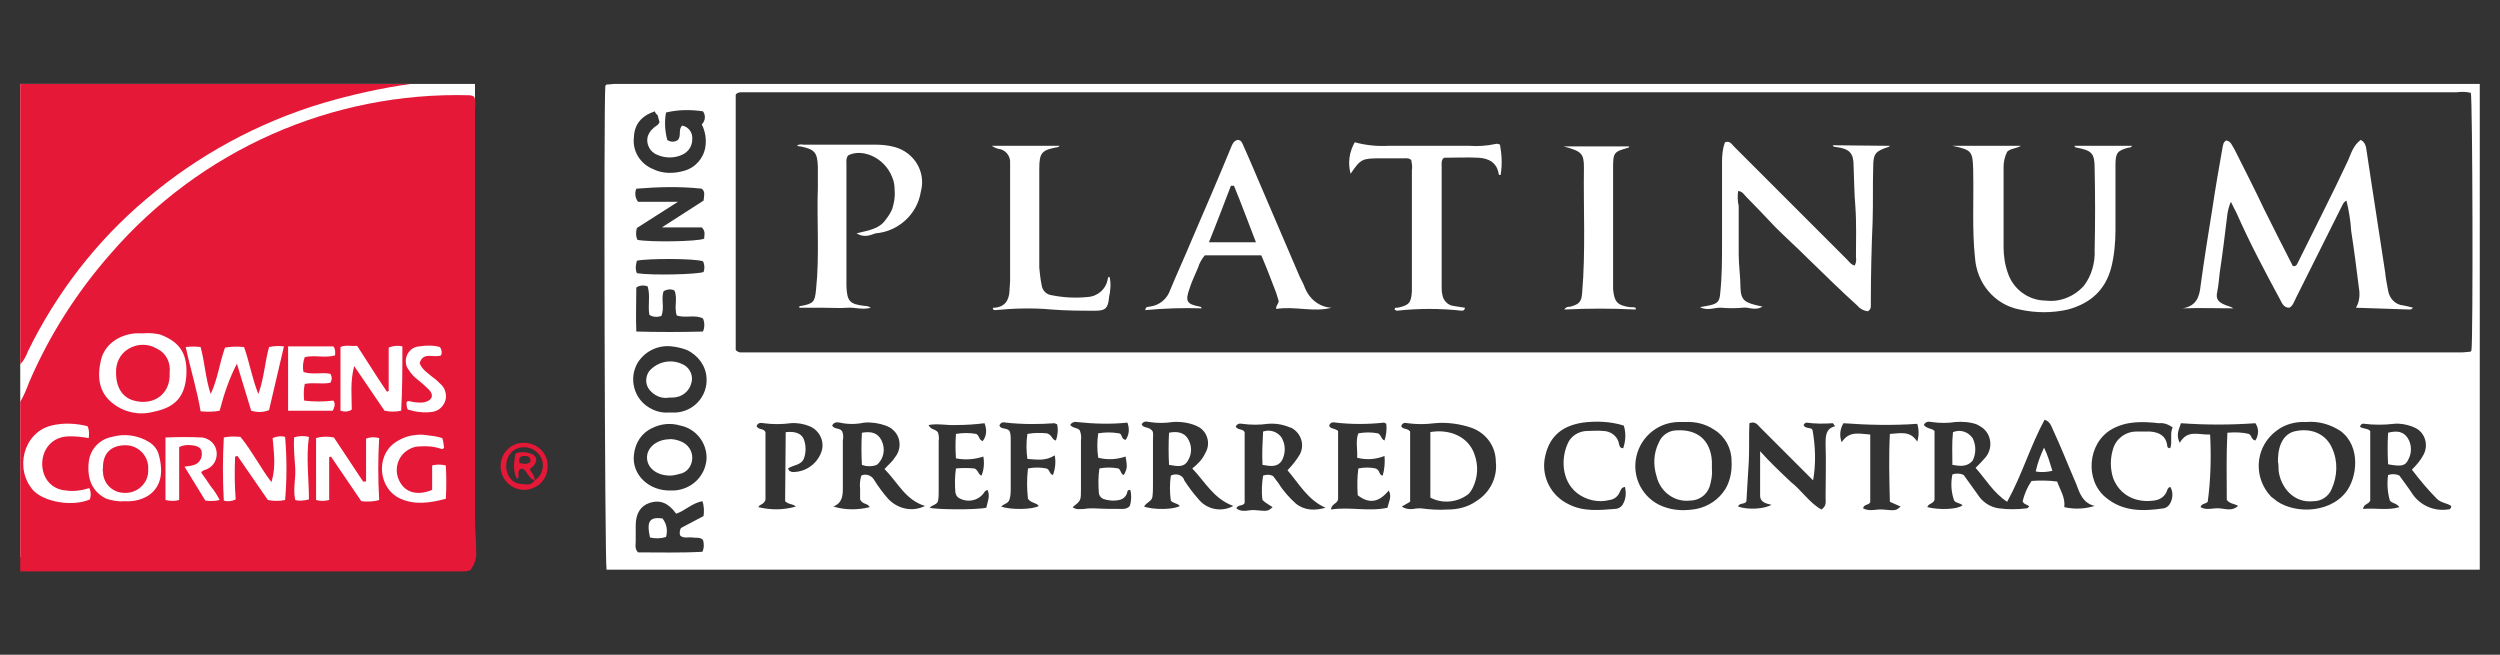
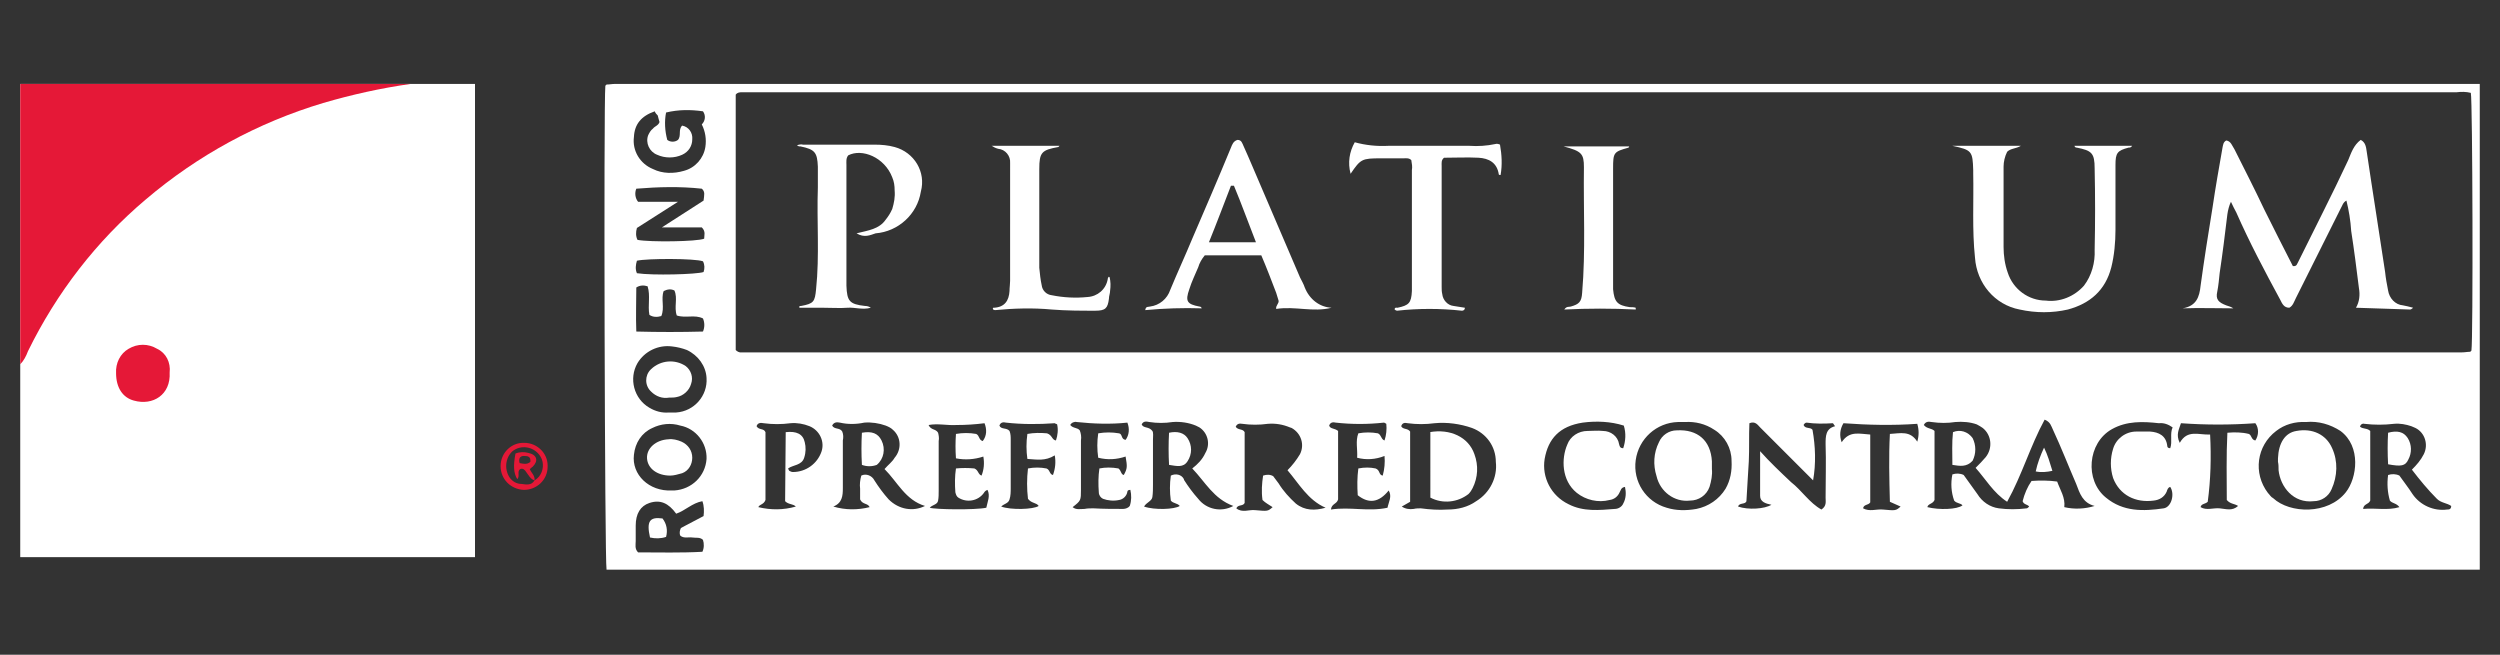
<svg xmlns="http://www.w3.org/2000/svg" version="1.1" x="0px" y="0px" viewBox="0 0 420 110" style="enable-background:new 0 0 420 110;" xml:space="preserve">
  <rect x="0" y="0" width="420" height="110" fill="#333333" stroke="none" />
  <style type="text/css">
	.st0{fill:#FFFFFF;}
	.st1{fill:#E51837;}
</style>
  <g id="Layer_2">
    <rect x="3.4" y="14.1" class="st0" width="76.4" height="79.5" />
  </g>
  <g id="Layer_1">
    <title>owen-corning</title>
-     <path class="st1" d="M3.4,67.5c0.6-1,1.1-2.2,1.5-3.3c3.4-7.9,8-15.1,13.7-21.6c15.1-17.4,37.1-27.2,60.2-26.6   c0.3,0,0.7,0.1,0.9,0.3c0.2,0.7,0.2,1.4,0.1,2.1c0,22.9,0,45.8,0,68.7c0,1.8,0.2,3.7,0.2,5.5c0.1,1.2-0.3,2.3-1,3.2   C78.5,96,78,96,77.5,96H4.1H3.4V67.5z M36.9,69c0.7-2.7,1.6-5.4,2.9-7.9l2.4,7.9c1,0.3,2,0.3,3-0.1l2.5-10.7   c-0.8-0.1-1.6-0.1-2.5,0.1c-0.7,2.5-0.8,5.1-1.8,7.9c-1.1-2.8-1.5-5.4-2.4-7.9c-1.1-0.1-2.1-0.1-3.2,0.1c-0.9,2.5-1.2,5.2-2.4,7.8   c-0.9-2.7-1-5.4-1.7-7.9c-0.8-0.1-1.7-0.1-2.5,0c0.8,3.7,1.9,7.2,2.5,10.8C34.8,69.2,35.9,69.2,36.9,69z M24.1,56   c-0.5,0-0.9,0-1.4,0c-2.9,0.3-5,1.9-5.7,4.3c-0.7,2.9-0.5,5.6,2,7.5c1.9,1.5,4.4,2,6.7,1.4c3.6-0.7,5.3-2.4,5.6-6   c0.2-3.4-0.7-5.6-4.4-7C26,56,25.1,55.9,24.1,56L24.1,56z M59.5,61.5l5.1,7.5c0.9,0.2,1.9,0.2,2.8,0c0.2-3.7,0.2-7.2,0.2-10.8   c-0.8-0.2-1.6-0.1-2.3,0.2v7.3l-0.3,0.1c-1.7-2.5-3.3-5.1-5-7.7c-1,0.1-2-0.2-2.8,0.2V69c0.6,0.2,1.4,0.2,1.9-0.2   C59.1,66.6,58.8,64.2,59.5,61.5L59.5,61.5z M47.9,84c0.3-3.5,0.3-7,0-10.6c-0.7-0.2-1.4-0.1-2.1,0.2c0.2,2.4,0.6,4.8-0.2,7.4   c-1.9-2.5-3.3-5.3-5.2-7.6c-0.9-0.1-1.9-0.1-2.8,0.1c-0.2,3.5-0.2,7,0,10.6c0.7,0.2,1.4,0.1,2-0.2c-0.2-2.4-0.2-4.8-0.1-7.2   l0.4-0.1L45,84C46,84.2,47,84.2,47.9,84z M55.3,84v-7.2l0.3-0.1l5.1,7.5c1,0.1,2,0.1,3-0.2c-0.2-3.5-0.2-7,0-10.4   c-0.7-0.2-1.5-0.2-2.2,0.1v7.2L61,80.9l-4.9-7.4c-1-0.2-2-0.2-3,0.1V84C53.8,84.2,54.5,84.2,55.3,84L55.3,84z M14.7,71.6   c-2-0.5-4.1-0.6-6.1-0.1c-4.7,1.2-6.2,7.3-3,10.9c1.8,1.9,6.5,2.8,9.5,1.5c0.2-0.6,0.2-1.3-0.1-1.9c-1.3,0.4-2.6,0.6-3.9,0.4   c-1.7-0.1-3.1-1.1-3.7-2.7c-1-2.7,0.4-6.4,4.3-6.4c1.1,0,2.1,0.1,3.2,0.3C15,72.9,15,72.2,14.7,71.6z M20.9,84.2   c1.4,0.1,2.9-0.2,4.1-1c2-1.4,2.5-3.7,1.7-6.7c-0.2-0.9-0.8-1.7-1.6-2.2c-1.9-1.2-4.2-1.5-6.3-0.9c-2.1,0.4-3.7,2.1-3.9,4.3   c-0.3,2.9,0.7,5,3,6.1C18.9,84.1,19.9,84.3,20.9,84.2z M74.3,73.6c-0.9-0.3-1.8-0.4-2.7-0.5c-0.6-0.1-1.3-0.1-1.9,0   c-1.2,0.1-2.4,0.6-3.4,1.3c-3.2,2.3-2.7,7.6,0.8,9.3c2.5,1.2,5.1,0.8,7.8,0.1c0.1-1.9,0.1-3.8,0-5.6c-0.8-0.2-1.6-0.2-2.3,0v4.1   c-2.4,1-4.4,0.5-5.4-1.3c-1.1-1.9-0.5-4.4,1.5-5.5c0.5-0.3,1.1-0.5,1.8-0.5c1.2-0.1,2.4,0,3.6,0.4c0.2,0.1,0.4,0,0.5-0.2   C74.5,74.6,74.5,74.1,74.3,73.6z M31,78.4l3.5,5.7c0.8,0.1,1.6,0.1,2.4-0.1c-0.4-0.8-0.9-1.6-1.5-2.3c-0.5-0.8-1.1-1.6-1.6-2.3   c0.3-0.5,0.7-0.4,1-0.6c1.1-0.5,1.7-1.6,1.6-2.8c-0.1-1.3-1.1-2.3-2.4-2.5c-2.1-0.1-4.1-0.1-6.2,0V84c0.8,0.2,1.6,0.2,2.3,0v-8.9   c0.6-0.3,1.4-0.4,2.1-0.3c1.1,0.1,1.7,0.5,1.7,1.3c0.1,0.9-0.5,1.8-1.3,2C32.1,78.3,31.5,78.3,31,78.4z M48.4,58.2V69h7.5   c0.3-0.6,0.5-1.2,0.1-1.7c-1.6,0.2-3.3,0.2-4.9,0c-0.1-0.9-0.1-1.9,0.1-2.8c1.5-0.3,2.9,0.1,4.3-0.2c0.3-0.5,0.3-1,0-1.5   c-1.5-0.3-3,0.2-4.5-0.3c-0.2-0.8-0.1-1.7,0.2-2.5c1.7-0.4,3.4,0.2,5.1-0.3c0-0.5,0.1-1-0.3-1.5L48.4,58.2z M68.5,68.8   c1.3,0.4,2.7,0.6,4.1,0.4c1.5-0.2,2.5-1.6,2.3-3c-0.1-0.6-0.3-1.1-0.7-1.5c-0.5-0.5-1-1-1.6-1.4c-0.8-0.7-1.7-1.2-2.1-2.3   c0.6-2,2.4-0.8,3.6-1.3c0.2-0.5,0.1-1-0.2-1.4c-1.1-0.3-2.3-0.3-3.5-0.1C69,58.3,68,59.6,68.2,61c0,0.4,0.2,0.8,0.5,1.2   c0.4,0.6,0.9,1.2,1.5,1.6c0.6,0.5,1.2,1,1.8,1.6c1,1,0.6,1.9-0.8,2.2c-0.8,0.1-1.6,0-2.4-0.2c-0.2,0-0.3-0.1-0.5,0.2   C68.3,68,68.3,68.4,68.5,68.8z M51.9,83.9c0-3.5-0.5-7,0-10.5c-0.8-0.2-1.7-0.2-2.5,0.1c-0.1,1.8,0.1,3.5,0.2,5.2s-0.4,3.5,0,5.3   C50.3,84.2,51.1,84.1,51.9,83.9z" />
    <path class="st1" d="M3.4,14.1h46.5H69c-5,0.7-9.9,1.8-14.7,3.2c-11,3.3-21.1,8.8-29.8,16.2C16.2,40.5,9.5,49.2,4.7,59   c-0.3,0.8-0.7,1.6-1.3,2.2V14.1z" />
    <path class="st0" d="M416.6,14.1v81.6H101.9c-0.3-1.3-0.5-78.6-0.2-81.3l0.1-0.1c0,0,0.1-0.1,0.1-0.1c0.5,0,0.9-0.1,1.4-0.1   L416.6,14.1z M123.6,58.8c0.1,0.1,0.2,0.2,0.4,0.3c0.1,0,0.2,0.1,0.3,0.1h289.3c0.5,0,0.9-0.1,1.4-0.1c0,0,0.1-0.1,0.1-0.1l0.1-0.1   c0.3-1.9,0.2-42-0.1-43.3c-0.8-0.2-1.6-0.2-2.4-0.1H124.7c-0.4,0-0.8,0-1.1,0.4L123.6,58.8z M325,72.4V84c-0.3,0.7-1.1,0.6-1.2,1.2   c2,0.5,5,0.4,5.9-0.3c-0.3-0.4-1-0.3-1.4-0.8c-0.5-1.4-0.6-2.9-0.3-4.4c0.6-0.2,1.3-0.2,1.9,0.1c0.7,1,1.5,2.1,2.3,3.2   c0.8,1.3,2.1,2.2,3.6,2.4c1.5,0.2,3.1,0.2,4.7,0c0.1,0,0.3-0.2,0.4-0.3c-0.3-0.4-0.9-0.3-1.1-0.9c0.3-1.2,0.8-2.4,1.5-3.4   c1.4-0.1,2.9-0.1,4.3,0.1c0.5,1.4,1.4,2.7,1.2,4.3c1.7,0.4,3.5,0.3,5.1-0.2c-2-0.5-2.5-2.1-3.1-3.7c-1.3-3-2.5-6.1-3.9-9.1   c-0.3-0.6-0.4-1.3-1.4-1.7c-2.4,4.4-3.8,9.3-6.3,13.8c-2.3-1.5-3.6-3.8-5.3-5.7c0.6-0.6,1.2-1.2,1.7-1.8c1.2-1.5,1-3.7-0.5-4.9   c-0.3-0.2-0.6-0.4-1-0.6c-1.1-0.4-2.4-0.5-3.6-0.4c-1.3,0.2-2.6,0.2-4,0c-0.5-0.1-1-0.1-1.3,0.5C323.8,72.1,324.5,71.9,325,72.4z    M235.5,85.1c0.6,0.4,1.3,0.5,2,0.4c0.4-0.1,0.8-0.1,1.2-0.1c1.5,0.2,3,0.3,4.5,0.2c1.7,0,3.4-0.4,4.8-1.4c2.3-1.4,3.6-4,3.3-6.6   c0-2.6-1.6-4.8-4-5.7c-2-0.7-4.2-1-6.3-0.8c-1.5,0.2-3,0.2-4.5,0c-0.5-0.1-0.9-0.1-1.1,0.5c0.3,0.6,1.1,0.3,1.5,0.9v11.8   L235.5,85.1z M387.4,70.9c-1.8-0.1-3.6,0.4-5,1.5c-3.3,2.5-3.9,7.1-1.4,10.4c0.3,0.3,0.5,0.7,0.9,0.9c2.8,2.6,9.2,2.8,12.2-1   c1.9-2.4,2.6-7.7-0.9-10.3C391.5,71.3,389.5,70.7,387.4,70.9L387.4,70.9z M283.1,70.9c-0.4,0-0.8,0-1.2,0c-3.6,0.1-6.6,2.8-7.1,6.4   c-0.5,3.6,1.7,7,5.2,8c1.6,0.5,3.3,0.5,5,0.2c2-0.4,3.8-1.6,4.9-3.4c0.8-1.4,1.1-3,1-4.7c0-2.1-1.1-4.1-2.9-5.2   C286.5,71.2,284.8,70.8,283.1,70.9L283.1,70.9z M295.7,75.8c1.6,1.8,3.4,3.5,5.2,5.2c1.8,1.4,3.1,3.5,5.1,4.6   c0.9-0.6,0.7-1.3,0.7-2c0-3,0.1-6,0-9c0-1.3,0-2.6,1.6-3c-0.2-0.2-0.3-0.5-0.4-0.5c-1.5,0.1-3,0.1-4.4-0.1c-0.2,0-0.4,0.2-0.5,0.4   c0.3,0.7,1.1,0.3,1.5,0.8c0.5,2.8,0.6,5.7,0.1,8.5l-1.1-1.1c-2.6-2.6-5.2-5.2-7.8-7.8c-0.4-0.4-0.8-1.1-1.8-0.7   c-0.1,2.1,0,4.3-0.1,6.4s-0.3,4.5-0.4,6.7c-0.2,0.6-1.2,0.2-1.4,0.9c1.7,0.6,4.5,0.4,5.6-0.3c-1-0.2-1.9-0.5-1.9-1.5   C295.7,80.9,295.7,78.5,295.7,75.8L295.7,75.8z M200.3,78.7c0.9-0.7,1.7-1.5,2.2-2.6c0.9-1.5,0.4-3.4-1-4.3   c-0.2-0.1-0.4-0.2-0.6-0.3c-1.2-0.5-2.6-0.7-3.9-0.6c-1.3,0.2-2.6,0.2-3.9,0c-0.5-0.1-1-0.2-1.3,0.4c0.3,0.7,1.2,0.3,1.8,1.1   c0.2,0.3,0.1,0.9,0.1,1.5c0,2.5,0,5,0,7.5c0,0.7,0,1.4-0.1,2.1s-1,0.9-1.4,1.6c1.7,0.6,5.1,0.5,6-0.1c-0.4-0.5-1.1-0.4-1.5-0.9   c-0.2-1.4-0.2-2.8,0-4.2c0.8-0.4,1.8-0.2,2.2,0.6c0,0,0,0.1,0,0.1c0.7,1.1,1.5,2.2,2.4,3.2c1.4,1.8,3.9,2.3,5.9,1.2   C203.9,83.8,202.5,81,200.3,78.7L200.3,78.7z M155.4,85c-3.3-1-4.6-4-6.8-6.2c0.6-0.7,1.3-1.2,1.7-1.9c1.2-1.4,1.1-3.5-0.3-4.7   c-0.3-0.3-0.7-0.5-1.2-0.7c-1.1-0.4-2.4-0.6-3.6-0.5c-1.4,0.3-2.8,0.3-4.1,0c-0.5-0.1-1-0.1-1.3,0.5c0.4,0.7,1.3,0.3,1.7,1   c0.2,0.5,0.2,1,0.1,1.5c0,2.7,0,5.3,0,8c0,1.3-0.1,2.5-1.6,3.1c2,0.6,4.1,0.6,6.1,0.1c-0.3-0.7-1.2-0.4-1.6-1.3c0-0.4,0-1.1,0-1.8   c-0.1-0.7,0-1.5,0.2-2.2c0.8-0.4,1.8,0,2.2,0.8c0,0,0,0,0,0c0.7,1.1,1.5,2.2,2.4,3.2C151,85.6,153.4,86,155.4,85z M398.2,72.4v11.7   c-0.3,0.7-1.1,0.5-1.2,1.4c2.1-0.2,4.1,0.3,6.1-0.3c-0.5-0.7-1.2-0.6-1.6-1.1c-0.4-1.4-0.5-2.8-0.3-4.3c0.6-0.2,1.3-0.2,1.9,0.1   c0.7,1,1.5,2,2.2,3.1c1.3,1.9,3.6,2.9,5.8,2.6c0.3,0,0.7,0,0.7-0.6c-0.7-0.5-1.7-0.5-2.4-1.2c-1.5-1.5-2.9-3.2-4.2-4.9   c0.8-0.8,1.5-1.6,2-2.6c0.8-1.6,0.2-3.6-1.4-4.4c-0.2-0.1-0.5-0.2-0.7-0.3c-0.9-0.3-1.9-0.5-2.9-0.4c-1.7,0.2-3.3,0.2-5,0   c-0.3-0.1-0.6,0.1-0.7,0.4c0,0,0,0.1,0,0.1C397,72.1,397.7,71.9,398.2,72.4z M212.1,84c-0.2-1.4-0.1-2.8,0.1-4.1   c0.6-0.2,1.2-0.2,1.7,0.1c0.3,0.4,0.6,0.8,0.9,1.2c0.8,1.3,1.8,2.4,2.9,3.4c1.5,1.2,3.2,1.2,5,0.7c-3-1.3-4.5-4.1-6.4-6.3   c0.8-0.8,1.5-1.7,2.1-2.7c0.8-1.6,0.2-3.5-1.4-4.4c-0.1,0-0.2-0.1-0.3-0.1c-1.2-0.5-2.4-0.7-3.7-0.6c-1.4,0.2-2.9,0.2-4.3,0   c-0.5-0.1-0.9,0-1.1,0.5c0.4,0.6,1.2,0.3,1.5,0.9v11.9c-0.3,0.6-1.1,0.2-1.4,0.9c1,0.8,2.1,0.2,3.1,0.3c2.2,0.2,2.2,0.2,3-0.5   C213.2,84.8,212.6,84.5,212.1,84z M110,18.7c-2.3,0.8-3.4,2.2-3.5,4.3c-0.3,2.3,1,4.5,3.2,5.4c1.6,0.8,3.5,0.8,5.2,0.3   c1.9-0.5,3.3-2.1,3.6-4c0.2-1.3,0-2.6-0.6-3.8c0.6-0.6,0.7-1.5,0.2-2.2c-2.1-0.3-4.1-0.3-6.2,0.2c-0.3,1.5-0.2,3.1,0.2,4.6   c0.5,0.4,1.3,0.4,1.8,0c0.6-0.7,0-1.7,0.7-2.4c1.1,0.2,1.8,1.2,1.7,2.3c0,1.1-0.6,2.1-1.7,2.6c-1.3,0.6-2.9,0.6-4.2,0   c-1.3-0.5-2-2-1.5-3.3c0.2-0.4,0.4-0.8,0.8-1.1c0.3-0.4,0.9-0.5,1.1-1.1c-0.1-0.3-0.2-0.7-0.3-1.1C110.3,19.2,110.1,19,110,18.7z    M132,72.6c1.8-0.2,2.9,0.3,3.2,1.7c0.2,0.8,0.2,1.7-0.1,2.6c-0.4,1.3-1.9,1.2-2.7,1.8c0.1,0.2,0.1,0.3,0.2,0.4   c0.2,0.1,0.4,0.2,0.6,0.2c2.2,0,4.1-1.4,4.8-3.4c0.6-1.7-0.3-3.6-2-4.3c-1-0.4-2.1-0.6-3.2-0.5c-1.5,0.2-3,0.2-4.5,0   c-0.5-0.1-1-0.1-1.2,0.5c0.4,0.7,1.2,0.3,1.5,1v11.4c-0.3,0.8-1,0.7-1.2,1.2c2.1,0.5,4.2,0.5,6.3-0.1c-0.5-0.5-1.2-0.3-1.8-0.9   L132,72.6z M224.8,72.4v11.5c-0.2,0.8-1.1,0.7-1.2,1.7c3.2-0.5,6.3,0.4,9.5-0.3c0.2-1,0.8-1.9,0.2-2.9c-1.6,2-3.3,2.3-5.2,0.8   c-0.1-1.5-0.1-3,0.1-4.5c1-0.2,2-0.2,2.9,0c0.8,0.3,0.5,1.1,1.2,1.2c0.3-1.1,0.4-2.2,0.3-3.3c-1.5,0.6-3.1,0.7-4.6,0.3   c0.1-1.4-0.3-2.8,0.2-4.1c1.1-0.2,2.2-0.2,3.3,0c0.6,0.3,0.5,1,1.1,1.2c0.3-0.9,0.4-1.9,0.3-2.8c-0.2-0.1-0.3-0.2-0.4-0.2   c-2.7,0.3-5.4,0.3-8.1,0c-0.4-0.1-0.9-0.1-1.1,0.5C223.5,72.1,224.2,71.9,224.8,72.4L224.8,72.4z M112.9,82.4c0.1,0,0.2,0,0.4,0   c2.9-0.2,5.2-2.4,5.4-5.3c0.1-2.7-1.8-5.1-4.4-5.6c-1.6-0.5-3.3-0.3-4.7,0.4c-1.8,0.8-2.9,2.5-3.1,4.5   C106.1,79.7,109,82.6,112.9,82.4L112.9,82.4z M165.7,85.3c0.2-1,0.7-2,0.2-3c-0.3,0.1-0.5,0.3-0.6,0.5c-1,1.4-2.9,1.7-4.3,0.8   c-0.3-0.2-0.4-0.5-0.5-0.9c-0.1-1.3-0.1-2.7,0.1-4c1-0.1,2.1-0.1,3.1,0c0.7,0.3,0.6,1,1.2,1.2c0.4-1,0.5-2.1,0.3-3.2   c-1.5,0.5-3.1,0.6-4.6,0.3c-0.1-1.4-0.1-2.7,0-4.1c1.1-0.2,2.3-0.2,3.4,0c0.6,0.3,0.4,1,1.1,1.2c0.7-0.9,0.7-2,0.3-3   c-1.6,0.2-3.1,0.3-4.7,0.3c-1.6,0.1-3.1-0.3-4.7,0c0.4,0.9,1.2,0.6,1.6,1.3c0.1,0.4,0.2,0.9,0.1,1.4c0,2.8,0,5.6,0,8.3   c0,0.6,0,1.2-0.1,1.7c-0.1,0.7-1,0.7-1.4,1.2C157.1,85.6,163.8,85.7,165.7,85.3L165.7,85.3z M273,81.8c-0.7,0.1-0.7,0.6-0.9,0.9   c-0.3,0.7-0.9,1.2-1.7,1.3c-1.9,0.5-4,0-5.5-1.2c-2.6-2.1-2.6-5.8-1.6-8.1c0.5-1.4,1.9-2.3,3.4-2.3c0.9,0,1.7-0.1,2.6,0   c1.3,0,2.5,0.9,2.7,2.2c0.1,0.3,0.1,0.7,0.7,0.7c0.4-1.2,0.5-2.5,0.1-3.8c-2.2-0.7-4.6-0.8-6.9-0.5c-3.9,0.6-5.8,2.7-6.4,6.1   c-0.5,3.1,1.1,6.2,4,7.6c2.5,1.3,5.2,1,7.8,0.8c0.6,0,1.2-0.4,1.4-0.9C273.2,83.7,273.2,82.7,273,81.8L273,81.8z M184.5,72.8   c1.2-0.2,2.3-0.2,3.5,0c0.6,0.1,0.3,1,1.1,1.1c0.6-0.8,0.7-1.9,0.3-2.9c-2.8,0.3-5.7,0.2-8.5-0.1c-0.4-0.1-0.9,0.1-1.1,0.5   c0.5,0.6,1.2,0.4,1.6,0.9c0.2,0.5,0.3,1.1,0.2,1.7c0,2.7,0,5.4,0,8.2c0,1.9,0,1.9-1.4,3c0.6,0.5,1.3,0.3,2,0.3   c0.5-0.1,1-0.1,1.5-0.1c1.7,0.1,3.4,0.1,5,0.1c0.4,0,0.9-0.2,1.1-0.5c0.3-0.9,0.3-1.8,0.1-2.7c-0.3,0-0.5,0.1-0.5,0.3   c-0.1,0.7-0.7,1.3-1.4,1.4c-0.9,0.2-1.9,0.1-2.7-0.2c-0.4-0.2-0.7-0.6-0.7-1.1c-0.1-1.3-0.1-2.7,0.1-4c1-0.2,2.1-0.2,3.2,0   c0.5,0.4,0.4,1,0.9,1.1c0.6-1.1,0.6-1.4,0.3-3.1c-1.5,0.5-3,0.6-4.6,0.2C184.3,75.5,184.3,74.2,184.5,72.8L184.5,72.8z M112.4,69.3   c0.4,0,0.8,0,1.2,0c3-0.2,5.3-2.8,5.1-5.8c-0.1-2-1.4-3.8-3.3-4.7c-0.8-0.3-1.6-0.5-2.5-0.6c-2.3-0.3-4.6,0.8-5.8,2.8   c-1.5,2.6-0.6,6,2,7.5C110.1,69.1,111.2,69.4,112.4,69.3L112.4,69.3z M365,71.8c-0.7-0.5-1.5-0.8-2.3-0.7c-2.7-0.3-5.4-0.4-7.9,1   c-4.1,2.3-4.6,8.6-1,11.5c2.9,2.4,6.3,2.3,9.7,1.8c1.3-0.2,1.9-2.4,1.1-3.6c-0.4,0.1-0.5,0.5-0.6,0.8c-0.4,0.9-1.2,1.4-2.2,1.5   c-3,0.4-5.7-0.9-6.8-3.8c-0.5-1.6-0.5-3.3,0-4.9c0.5-1.7,2.1-2.9,3.9-2.9c0.7,0,1.5,0,2.3,0c1.5,0.1,2.7,0.7,2.9,2.4   c0,0.2,0.1,0.4,0.5,0.4C365,74.2,364.5,72.9,365,71.8z M118.2,33.7c0.1-0.9,0.3-1.5-0.3-2c-3.7-0.4-7.3-0.3-11,0   c-0.3,0.7-0.2,1.6,0.3,2.2h6.7l-6.9,4.4c-0.2,0.7-0.2,1.4,0.1,2c2.1,0.4,10,0.3,11.2-0.2c0-0.6,0.3-1.2-0.4-1.9h-6.7L118.2,33.7z    M118.2,86.7c0.1-0.8,0.1-1.7-0.2-2.5c-1.7,0.3-2.9,1.6-4.4,2.1c-1.3-1.8-2.7-2.4-4.5-1.8c-1.5,0.5-2.3,1.8-2.3,3.8   c0,0.9,0,1.7,0,2.6c0,0.6-0.2,1.3,0.4,1.9c3.6,0,7.2,0.1,10.8-0.1c0.3-0.6,0.3-1.4,0.1-2c-0.5-0.5-1.2-0.3-1.8-0.4s-1.4,0.2-2-0.3   c-0.2-0.4-0.1-0.9,0.1-1.3L118.2,86.7z M317.5,84.3c-0.1-3.9-0.2-7.6,0-11.4c1.8-0.1,3.4-0.6,4.6,1.3c0.3-1,0.3-2,0-3   c-4.1,0.3-8.3,0.2-12.4-0.1c-0.6,1-0.7,2.1-0.3,3.2c1.3-2,3-1.4,4.8-1.3v11.4c-0.3,0.5-1.1,0.3-1.2,1c1.1,0.6,2.2,0.1,3.3,0.2   c2.2,0.2,2.2,0.2,3-0.5L317.5,84.3z M177.2,76.5c-1.6,1-3,0.7-4.6,0.6c-0.2-1.4-0.2-2.8,0-4.2c1.1-0.2,2.2-0.2,3.3-0.1   c0.9,0.3,0.8,1.1,1.5,1.2c0.3-0.9,0.4-1.8,0.2-2.7c-0.1-0.1-0.3-0.1-0.4-0.2c-2.7,0.2-5.5,0.2-8.2-0.1c-0.4-0.1-0.9-0.1-1.1,0.5   c0.3,0.7,1.2,0.3,1.7,0.9c0.2,0.5,0.2,1,0.2,1.5c0,2.7,0,5.4,0,8.1c0,0.6,0,1.3-0.2,1.9c-0.2,0.7-0.9,0.7-1.4,1.2   c1.6,0.6,5.4,0.5,6.3-0.1c-0.4-0.6-1.2-0.4-1.8-1.2c-0.2-1.7-0.2-3.4,0-5.1c1-0.2,2.1-0.2,3.1,0c0.6,0.2,0.5,1,1.1,1.1   C177.3,78.7,177.4,77.6,177.2,76.5z M369.7,85.2c1,0.6,2.1,0.1,3.2,0.2s2.1,0.5,3.1-0.4c-0.6-0.4-1.3-0.3-1.9-1   c0-3.6-0.1-7.4,0.1-11.3c1.2-0.1,2.4-0.1,3.6,0.2c0.5,0.2,0.4,1,1.1,1.1c0.6-0.9,0.6-2.1,0-2.9c-4.2,0.3-8.3,0.3-12.5,0   c-0.3,1-0.9,1.9-0.2,3.3c1.3-2.3,3.2-1.3,5.1-1.4c0.2,3.8,0.1,7.6-0.4,11.3C370.5,84.7,369.8,84.6,369.7,85.2z M118.1,55.7   c0.3-0.7,0.3-1.5,0-2.2c-1.4-0.7-2.9,0-4.4-0.5c-0.5-1.4,0.2-2.9-0.4-4.2c-0.6-0.3-1.2-0.2-1.8,0.1c-0.5,1.3,0.2,2.8-0.4,4.2   c-0.7,0.2-1.4,0.2-2-0.2c-0.3-1.6,0.2-3.2-0.3-4.8c-0.6-0.2-1.3-0.2-1.9,0.2c0,2.4-0.1,4.8,0,7.4C110.7,55.8,114.4,55.8,118.1,55.7   z M107,45.9c2.6,0.4,10.1,0.2,11.2-0.2c0.2-0.6,0.2-1.2-0.1-1.8c-1.3-0.5-9.4-0.5-11.1-0.1C106.8,44.5,106.7,45.2,107,45.9z" />
    <path class="st1" d="M88.1,74.4c2.1,0,3.9,1.7,3.9,3.8c0,0.1,0,0.1,0,0.2c0,2.2-1.8,3.9-4,3.9c-2.2-0.1-3.9-1.8-3.9-4   C84.1,76.1,85.9,74.3,88.1,74.4z M89.8,80.7c1.4-0.8,1.8-2.7,1-4c-0.1-0.1-0.1-0.2-0.2-0.3c-1.1-1.4-3.1-1.7-4.5-0.6c0,0,0,0,0,0   c-1.2,1.1-1.4,3-0.5,4.4c0.5,0.7,1.2,1.1,2,1.1C88.4,81.4,89.3,81.6,89.8,80.7L89.8,80.7z" />
    <path class="st1" d="M28.5,62.6c0.2,3.7-2.8,5.6-6,4.7c-1.9-0.5-3-2.2-3-4.6c-0.1-1.7,0.7-3.3,2.1-4.1c1.5-0.9,3.3-0.9,4.8,0   C27.9,59.3,28.7,60.9,28.5,62.6z" />
-     <path class="st1" d="M17.3,78.5c0-2.4,1.4-3.7,3.8-3.7c2,0,3.7,1.6,3.8,3.6c0,0.2,0,0.3,0,0.5c0.1,2.1-1.6,3.8-3.6,3.9   c-0.1,0-0.2,0-0.4,0c-2,0-3.6-1.6-3.6-3.6C17.2,78.9,17.3,78.7,17.3,78.5z" />
    <path class="st0" d="M405.4,51.7c-0.2,0.2-0.4,0.3-0.5,0.3c-3-0.1-6-0.2-9.1-0.3c0.6-1,0.7-2.2,0.5-3.3c-0.4-3.2-0.8-6.4-1.3-9.6   c-0.1-1.7-0.4-3.5-0.8-5.1c-0.6,0.3-0.7,0.9-1,1.4c-2.5,5-5,10-7.5,15c-0.3,0.6-0.5,1.3-1.1,1.6c-0.9,0-1.2-0.7-1.5-1.3   c-2.6-4.8-5.2-9.7-7.4-14.7c-0.3-0.6-0.6-1.1-0.9-1.8c-0.3,0.6-0.5,1.4-0.6,2.1c-0.4,3.3-0.8,6.6-1.3,9.9c-0.1,1-0.2,2.1-0.4,3.1   c-0.3,1.3,0.2,1.8,1.5,2.3c0.4,0.1,0.9,0.3,1.2,0.5c-2.8,0-5.6-0.1-8.5,0c2.3-0.4,2.8-1.9,3-3.8c0.6-4.4,1.3-8.8,2-13.1   c0.5-3.4,1.1-6.8,1.7-10.2c0.1-0.4,0.1-0.8,0.6-1.1c0.8,0.1,1,0.9,1.4,1.5c1.7,3.4,3.4,6.7,5,10.1c1.6,3.2,3.2,6.4,4.8,9.5   c0.7,0.1,0.7-0.4,0.9-0.7c2.8-5.7,5.7-11.3,8.4-17.1c0.5-1.2,0.9-2.5,2.1-3.4c0.8,0.4,0.9,1.2,1,1.9c1,6.8,2.1,13.6,3.1,20.3   c0.1,1,0.3,2.1,0.5,3.1c0.2,1.3,1.2,2.4,2.5,2.5C404.2,51.4,404.7,51.5,405.4,51.7z" />
-     <path class="st0" d="M317.5,24.5c-0.1,0.1-0.2,0.2-0.3,0.2c-2.1,0.7-2.5,1.1-2.5,3.3c-0.1,3.1,0,6.1-0.1,9.2   c-0.2,4.6-0.3,9.2-0.3,13.8c0,0.5,0.1,0.9-0.5,1.3c-0.7-0.1-1.3-0.4-1.7-0.9c-2.9-2.6-5.6-5.3-8.4-8c-1.8-1.8-3.7-3.5-5.5-5.3   c-1.6-1.7-3.2-3.4-4.8-5c-0.4-0.4-0.7-1-1.4-1c-0.1,0.8-0.1,1.7,0.1,2.5c0,2.7,0,5.4,0,8.1c0,1.9,0.3,3.8,0.3,5.7   c0.1,2.1,0.7,2.5,3.7,3.1c-1.3,0.8-2.4,0-3.4,0.2c-1.1,0.1-2.3,0.1-3.5,0c-1.1-0.1-2.3,0.6-3.6-0.1l1.6-0.3   c1.4-0.3,1.7-0.7,1.8-2.1c0.3-2.8,0.3-5.5,0.3-8.3c0-4.6,0-9.1,0-13.7c0-1.1,0.1-2.3,0.5-3.3c0.8-0.3,1.1,0.3,1.5,0.7   c1.8,1.8,3.6,3.6,5.4,5.4l13.6,13.6c0.4,0.4,0.7,0.9,1.3,1c0.2-0.4,0.3-0.9,0.2-1.4c0-2.8,0.1-5.7-0.1-8.5   c-0.2-2.3-0.2-4.6-0.3-6.9c0-2.1-0.7-2.8-2.9-3.1c-0.2,0-0.5,0-0.6-0.3L317.5,24.5z" />
    <path class="st0" d="M328,24.5h11.5c-0.8,0.5-1.7,0.4-2.3,1c-0.4,0.8-0.6,1.7-0.6,2.5c0,4.5,0,9,0,13.5c0,1.4,0.2,2.9,0.7,4.3   c0.9,2.8,3.5,4.7,6.4,4.7c2.4,0.3,4.8-0.7,6.4-2.5c1.3-1.7,1.9-3.9,1.8-6c0.1-4.6,0.1-9.1,0-13.7c0-2.6-0.5-3-3-3.5   c-0.1,0-0.3,0-0.4-0.3h9.7c-0.2,0.3-0.4,0.3-0.6,0.3c-1.9,0.5-2.2,0.9-2.2,2.9c0,3.6,0,7.3,0,10.9c0,2.1-0.2,4.3-0.7,6.3   c-1,3.9-3.6,6.1-7.3,7.1c-2.6,0.6-5.4,0.6-8.1,0c-4.2-0.8-7.2-4.4-7.5-8.7c-0.5-4.7-0.2-9.5-0.3-14.2v-0.5   C331.4,25.4,331.3,25.2,328,24.5z" />
    <path class="st0" d="M223.7,51.7c-3.1,0.8-6.1-0.3-9.3,0.2c-0.1-0.6,0.5-0.9,0.4-1.4c-0.1-0.4-0.3-0.9-0.4-1.3   c-0.8-2.1-1.6-4.2-2.5-6.3h-9.5c-0.5,0.6-0.9,1.3-1.1,2c-0.5,1.2-1.1,2.4-1.5,3.7c-0.7,2-0.4,2.5,1.7,2.9c0.2,0,0.3,0.1,0.4,0.3   c-3.2-0.1-6.3,0-9.5,0.3c0.1-0.7,0.5-0.5,0.8-0.6c1.6-0.2,2.9-1.3,3.4-2.8c1.2-2.9,2.5-5.7,3.7-8.6c2.2-5.1,4.4-10.2,6.5-15.3   c0.2-0.5,0.4-1.1,1.1-1.3c0.7,0,0.8,0.6,1,1c1,2.2,1.9,4.4,2.9,6.7c2.2,5.1,4.4,10.3,6.6,15.4c0.3,0.6,0.6,1.1,0.8,1.7   C220,50.3,221.7,51.6,223.7,51.7z M207.3,31.2h-0.5c-1.2,3.1-2.4,6.3-3.7,9.5h7.9C209.7,37.4,208.6,34.3,207.3,31.2z" />
    <path class="st0" d="M143.9,39.2c2-0.5,3.8-0.7,4.9-2.3c0.4-0.5,0.8-1.1,1.1-1.8c0.3-1,0.5-2,0.4-3.1c0-0.8-0.1-1.5-0.4-2.2   c-1.3-3.4-5.1-4.9-7.4-3.7c-0.4,0.5-0.3,1.1-0.3,1.6c0,6.7,0,13.4,0,20.1c0,0,0,0.1,0,0.2c0.1,2.6,0.5,3.1,3.1,3.4   c0.4,0,0.7,0.1,1,0.3c-1.4,0.4-2.7-0.1-3.9,0s-2.8,0-4.2,0h-3.9c-0.1-0.3,0.1-0.3,0.3-0.3c2.1-0.4,2.3-0.7,2.5-2.8   c0.6-5.7,0.1-11.4,0.3-17.1c0-1.1,0-2.3,0-3.5c-0.1-2.4-0.5-2.9-2.9-3.4c-0.2,0-0.4,0-0.6-0.2c0.3-0.1,0.7-0.2,1-0.1c4,0,8,0,12,0   c1.2,0,2.3,0.1,3.4,0.4c3.3,0.9,5.3,4.2,4.4,7.5c-0.6,3.8-3.8,6.7-7.6,7C146.2,39.5,145.2,40,143.9,39.2z" />
    <path class="st0" d="M227.6,23.9c1.8,0.5,3.7,0.7,5.6,0.6c4.6,0,9.1,0,13.7,0c1.4,0.1,2.9,0,4.3-0.3c0.3-0.1,0.6,0,0.8,0.1   c0.3,1.7,0.4,3.4,0.1,5.1c-0.1,0-0.3,0-0.3-0.1c-0.3-2-1.7-2.7-3.4-2.8c-1.9-0.1-3.9,0-5.8,0c-0.5,0.4-0.4,0.9-0.4,1.4   c0,6.8,0,13.5,0,20.3c0,0.4,0,0.8,0.1,1.2c0.1,1,0.9,1.9,1.9,2c0.6,0.1,1.2,0.2,1.9,0.3c0,0.4-0.3,0.5-0.5,0.5   c-3.6-0.4-7.3-0.4-10.9,0c-0.1,0-0.3-0.1-0.4-0.2c0-0.4,0.3-0.3,0.5-0.3c1.9-0.4,2.3-0.8,2.4-2.8c0-4,0-8,0-12c0-2.8,0-5.5,0-8.3   c0.1-0.6,0-1.1-0.1-1.7c-0.4-0.4-0.9-0.3-1.3-0.3c-1.3,0-2.5,0-3.8,0c-3.2,0-3.4,0.1-5.1,2.6C226.4,27.3,226.7,25.5,227.6,23.9z" />
    <path class="st0" d="M186.4,46.5c0.2,0.8,0.2,1.6,0.1,2.3c0,0.5-0.2,0.9-0.2,1.4c-0.2,1.6-0.6,2-2.3,2c-2.4,0-4.8,0-7.3-0.2   c-3.2-0.3-6.4-0.2-9.5,0.1c-0.2,0-0.4-0.1-0.4-0.2c0-0.1,0-0.2,0.1-0.2c0,0,0.1,0,0.1,0c1.8-0.1,2.5-1.2,2.6-2.8   c0-0.6,0.1-1.2,0.1-1.7V28.1c0-0.2,0-0.5,0-0.7c0.1-1.2-0.8-2.3-2-2.4c-0.4-0.1-0.8-0.3-1.1-0.5H178c-0.1,0.1-0.2,0.2-0.2,0.2   c-2.8,0.5-3.2,0.9-3.2,3.7c0,5.5,0,11.1,0,16.6c0.1,1,0.2,2,0.4,2.9c0.1,0.9,0.8,1.6,1.7,1.7c2,0.4,4,0.5,6,0.3   c1.7-0.1,3.1-1.3,3.4-3c0-0.2,0.1-0.3,0.2-0.5C186.2,46.6,186.3,46.6,186.4,46.5z" />
    <path class="st0" d="M274.8,52c-4-0.2-8-0.2-12,0c0.4-0.6,0.8-0.4,1.1-0.5c1.4-0.4,1.8-0.8,1.9-2.3c0.6-7,0.2-14.1,0.3-21.1   c0-2.3-0.4-2.7-3.4-3.5h11c0,0,0,0.1-0.1,0.2c-2.5,0.7-2.6,0.8-2.6,3.5c0,6.5,0,13.1,0,19.6c0,0.2,0,0.5,0,0.7   c0.2,2.1,0.7,2.7,2.8,3c0.3,0,0.7,0,1,0.1L274.8,52z" />
    <path class="st0" d="M328,78.1c0-1.9-0.1-3.7,0.1-5.5c1.2-0.5,2.5-0.1,3.3,1c0.6,1.2,0.6,2.6,0,3.8C330.4,78.5,329.3,78.3,328,78.1   z" />
    <path class="st0" d="M344.8,79.1c-0.9,0.2-1.9,0.3-2.8,0.1c0.3-1.4,0.8-2.7,1.4-4C344,76.4,344.4,77.8,344.8,79.1z" />
    <path class="st0" d="M240.2,72.6c3.4-0.6,6.5,0.8,7.5,3.7c0.7,1.9,0.6,3.9-0.3,5.7c-0.2,0.4-0.4,0.7-0.7,1   c-1.8,1.4-4.3,1.7-6.4,0.6V72.6z" />
    <path class="st0" d="M382.7,77.6V77c0.1-2.6,1.2-4.3,3.1-4.6c2.7-0.5,5,0.6,6,2.9c1,2.2,0.9,4.7-0.1,6.9c-0.5,1.2-1.7,2-3,2   c-3.4,0.4-5.6-2.4-5.9-5.2C382.8,78.5,382.8,78,382.7,77.6L382.7,77.6z" />
    <path class="st0" d="M287.6,78.8c0.1,1-0.1,2-0.4,3c-0.5,1.4-1.8,2.3-3.3,2.3c-2.6,0.3-5-1.5-5.6-4.1c-0.6-1.9-0.5-3.9,0.4-5.7   c0.5-1.2,1.7-2,3-2c3.5-0.2,5.7,1.7,5.9,5.2C287.6,78,287.6,78.4,287.6,78.8z" />
    <path class="st0" d="M196.4,78.1c-0.1-1.8-0.1-3.6,0-5.4c1.4-0.3,2.5,0,3.1,0.9c0.8,1.2,0.8,2.7,0,3.9   C198.8,78.6,197.7,78.3,196.4,78.1z" />
    <path class="st0" d="M147.3,78.1c-0.8,0.3-1.7,0.3-2.5,0c-0.1-1.8-0.1-3.6,0-5.4c1.7-0.3,2.7,0.1,3.3,1.3   C148.8,75.4,148.5,77.1,147.3,78.1z" />
    <path class="st0" d="M401.2,78c-0.1-1.8-0.1-3.6,0-5.3c1.5-0.4,2.6-0.2,3.3,0.9c0.7,1.1,0.7,2.5,0.1,3.6   C404.1,78.3,403.4,78.4,401.2,78z" />
-     <path class="st0" d="M212.1,78.1c-0.1-1.9,0-3.7,0.1-5.6c1.1-0.4,2.4,0,3.1,1c0.7,1.2,0.7,2.6,0.1,3.8   C214.6,78.6,213.4,78.3,212.1,78.1z" />
    <path class="st0" d="M112.6,79.9c-2.2,0-3.8-1.2-3.9-2.9s1.5-3.1,3.6-3.2c0.7-0.1,1.5,0.1,2.2,0.4c1.1,0.5,1.8,1.5,1.8,2.7   c0,1.1-0.6,2.2-1.7,2.6C113.9,79.7,113.2,79.9,112.6,79.9z" />
    <path class="st0" d="M112.4,66.8c-1.1,0.2-2.2-0.2-3-1c-1.1-1-1.1-2.7-0.1-3.7c0,0,0,0,0.1-0.1c1.6-1.5,4-1.7,5.8-0.5   c0.9,0.7,1.3,1.9,0.9,3c-0.3,1.1-1.3,2-2.4,2.2C113.3,66.8,112.9,66.8,112.4,66.8z" />
    <path class="st0" d="M111.3,87.1c0.7,0.9,0.9,2,0.6,3.1c-0.9,0.3-1.8,0.3-2.7,0.1C108.6,87.6,109.1,86.8,111.3,87.1z" />
    <path class="st1" d="M89.8,80.7c-0.7-0.2-1-0.9-1.4-1.4c-0.2-0.3-0.5-0.7-1-0.5c-0.6,0.4,0,1.2-0.5,1.7c-0.6-1-0.7-2.2-0.3-4.3   c0.7-0.3,1.5-0.3,2.2-0.1c1.4,0.3,1.7,1.3,0.7,2.3c-0.2,0.1-0.3,0.3-0.5,0.4C89.3,79.5,89.9,79.9,89.8,80.7L89.8,80.7z M89.1,77.6   c0.1-0.9-0.4-1-1.1-1s-0.9,0.5-0.7,1.2C87.9,77.9,88.5,78.1,89.1,77.6z" />
  </g>
</svg>